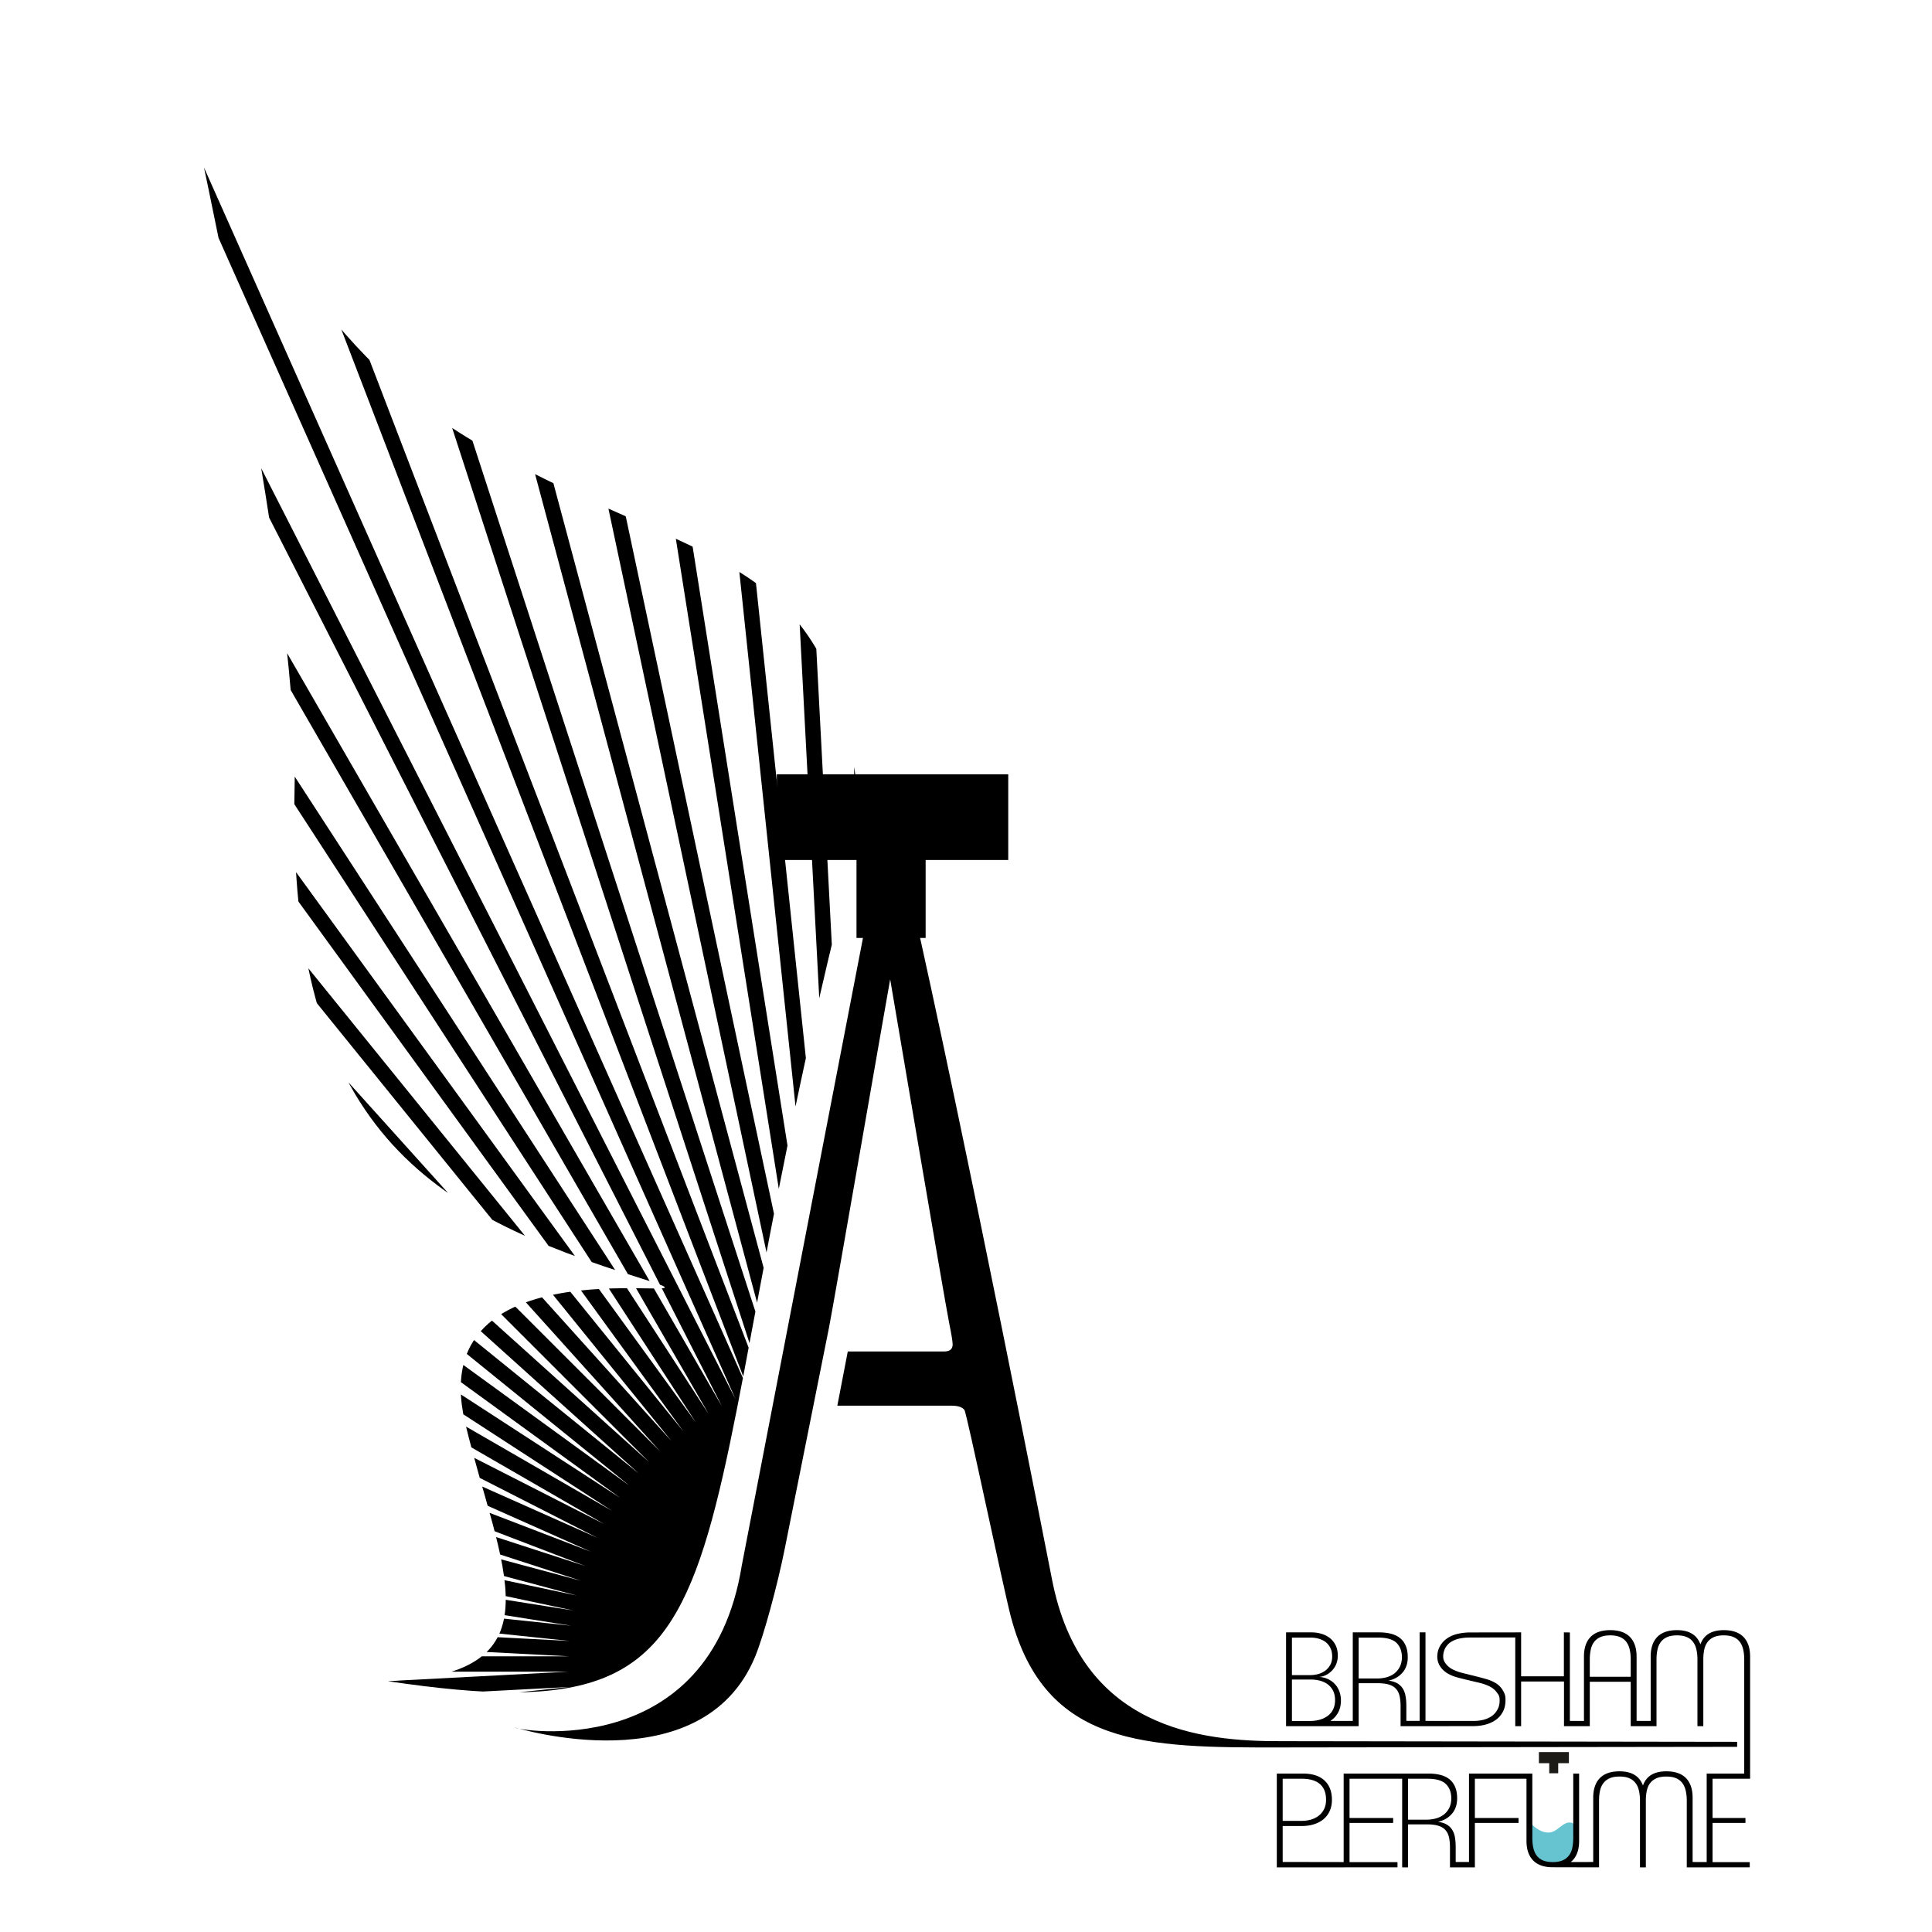
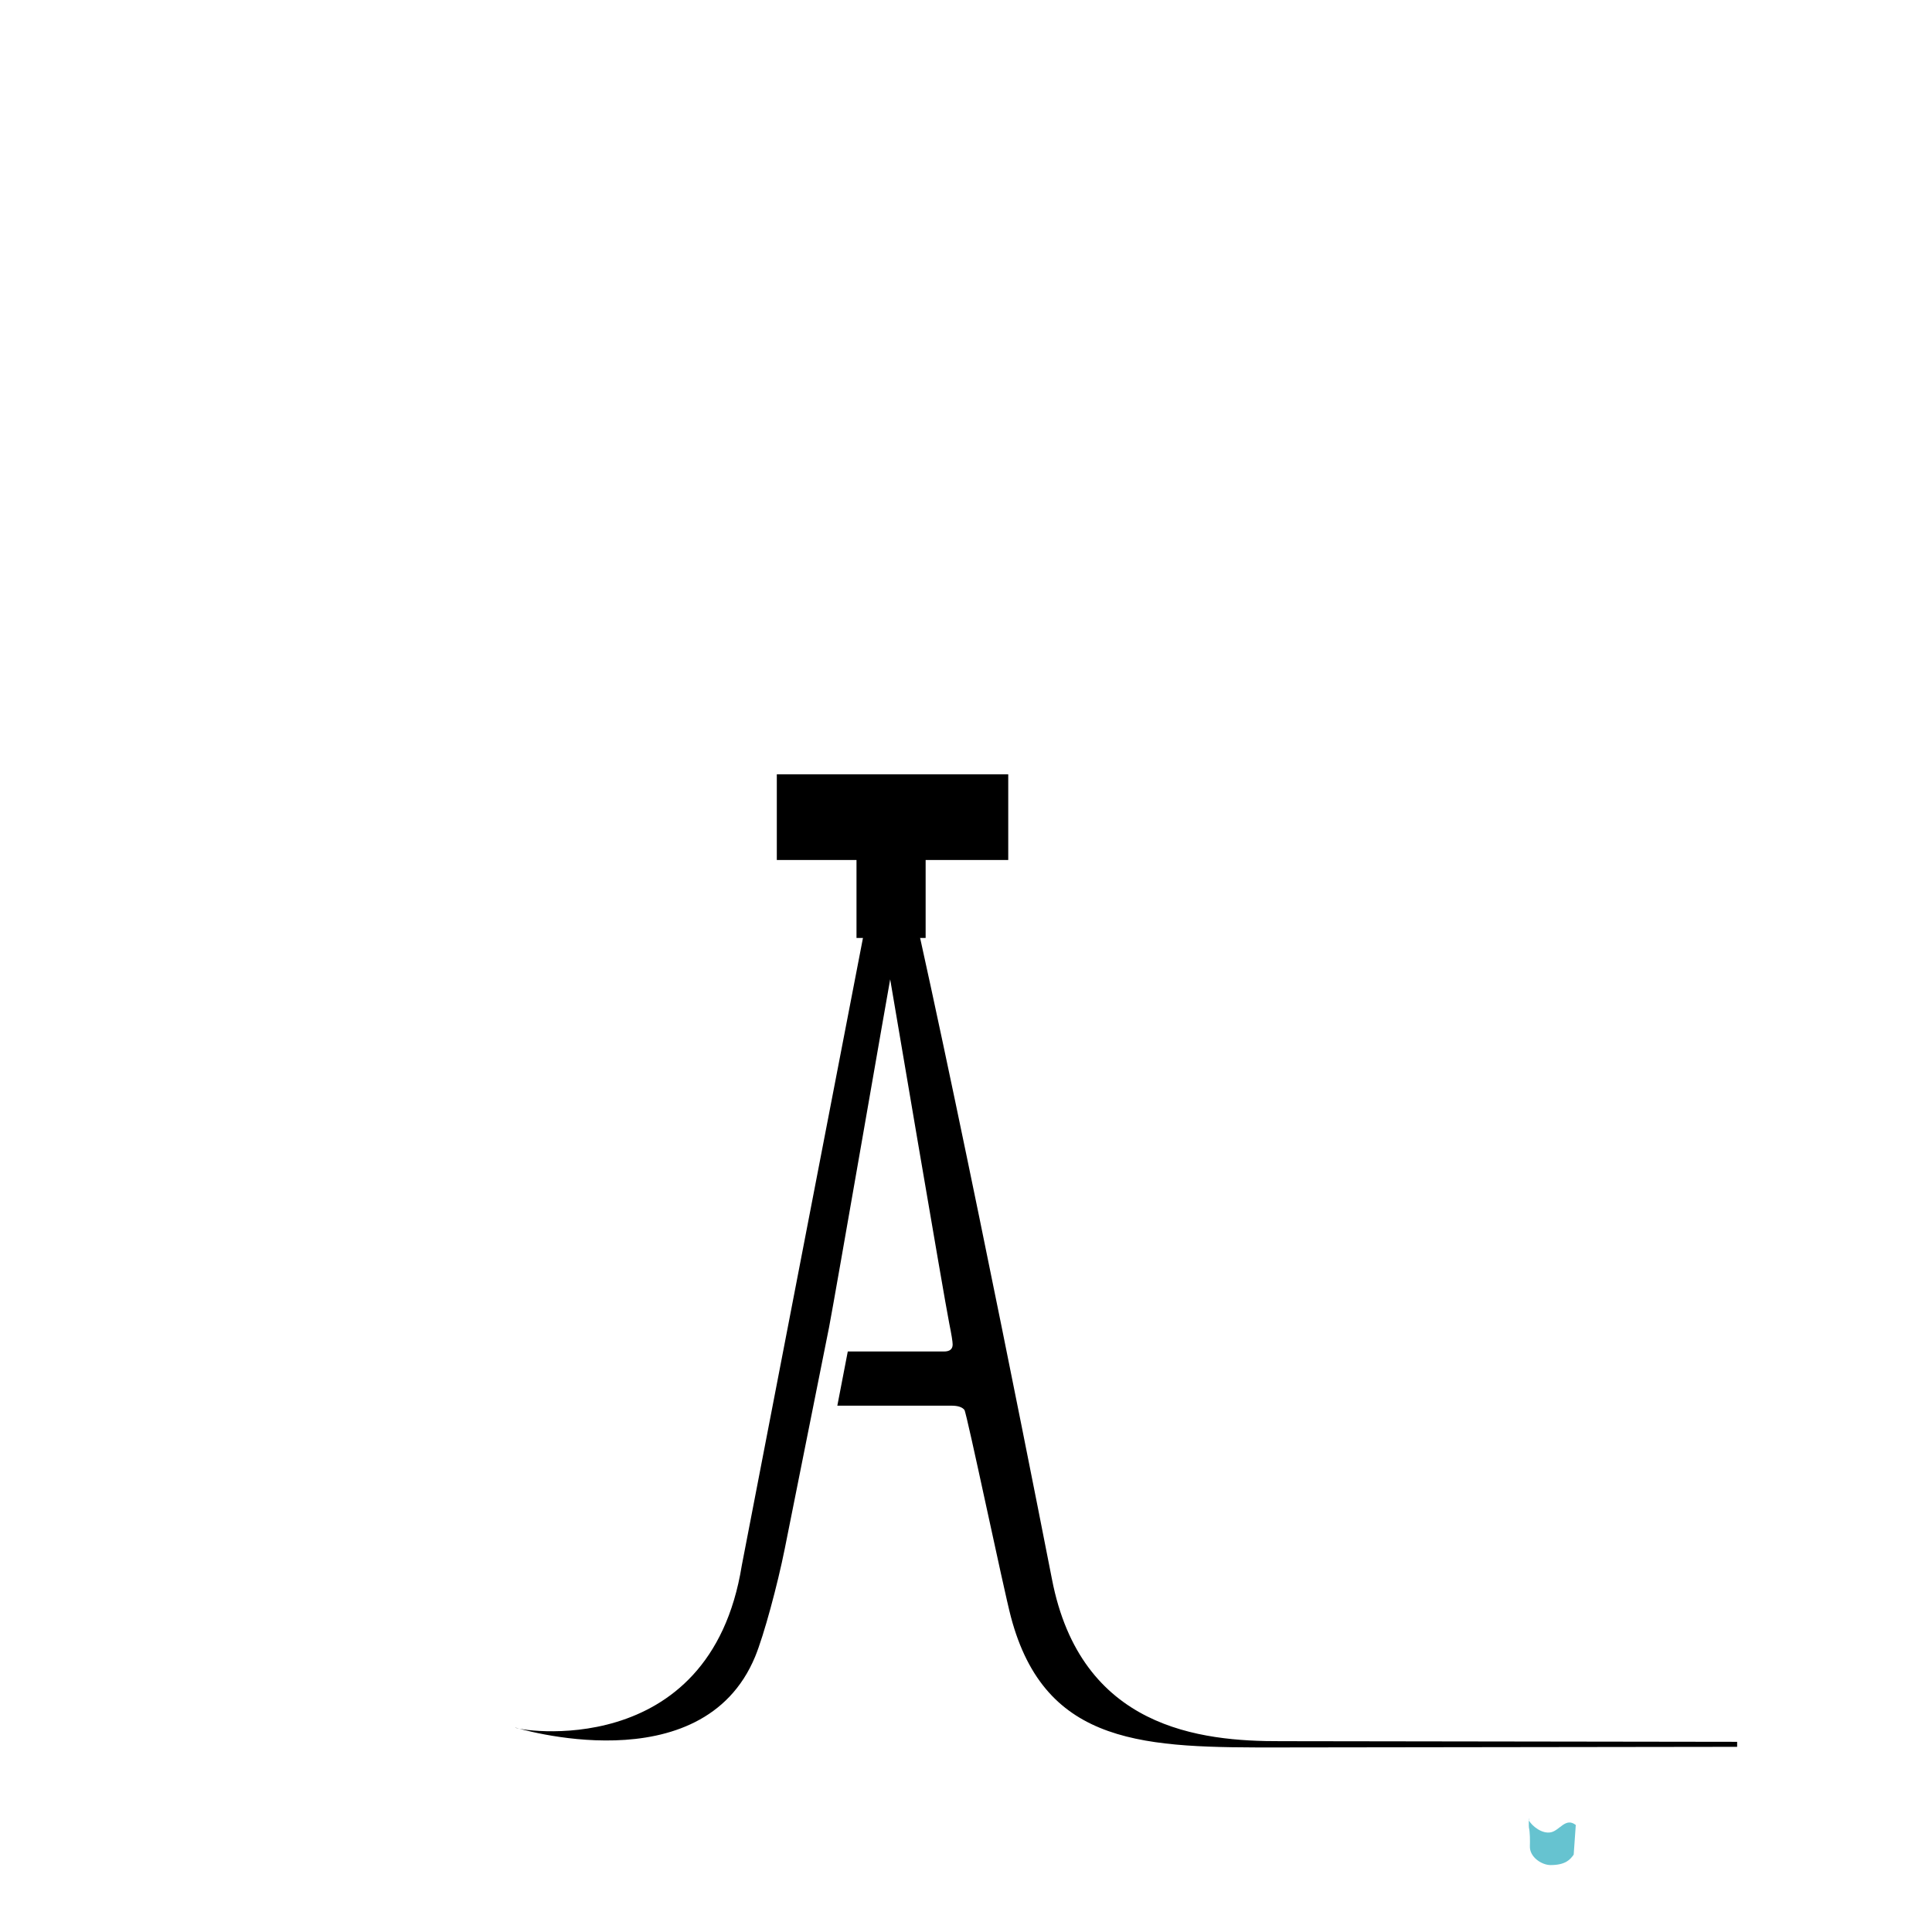
<svg xmlns="http://www.w3.org/2000/svg" width="512" height="512" viewBox="0 0 536.29 536.29" shape-rendering="geometricPrecision" image-rendering="optimizeQuality" fill-rule="evenodd">
  <defs>
    <clipPath>
      <path d="M239.02 229.8c-5.95-78.1-39.17-69.4-104.13-105.33-40.54-22.44-62.82-60.75-84.4-106.53-.35-.75 32.63 142.27 31.29 200.23-2.21 96.4 38.2 118.57 96.36 136.74 31.13 9.73-61.99-14.1-48.99 40.2 9.52 39.75 27.55 69.7-21.48 71.56 110.58 16.47 76.72-28.37 131.35-236.87z" />
    </clipPath>
    <clipPath id="B">
-       <path d="M239.02 229.8c-5.95-78.1-39.17-69.4-104.13-105.33-40.54-22.44-62.82-60.75-84.4-106.53-.35-.75 32.63 142.27 31.29 200.23-2.21 96.4 38.2 118.57 96.36 136.74 31.13 9.73-61.99-14.1-48.99 40.2 9.52 39.75 27.55 69.7-21.48 71.56 110.58 16.47 76.72-28.37 131.35-236.87z" />
-     </clipPath>
+       </clipPath>
    <clipPath>
-       <path d="M239.02 229.8c-5.95-78.1-39.17-69.4-104.13-105.33-40.54-22.44-62.82-60.75-84.4-106.53-.35-.75 32.63 142.27 31.29 200.23-2.21 96.4 38.2 118.57 96.36 136.74 31.13 9.73-61.99-14.1-48.99 40.2 9.52 39.75 27.55 69.7-21.48 71.56 110.58 16.47 76.72-28.37 131.35-236.87z" />
-     </clipPath>
+       </clipPath>
  </defs>
  <path d="M437.41 506.58l-.58 8.23c-.92 1.3-2.18 2.9-6.42 2.9-2.46 0-5.86-2.22-5.74-5.26.05-1.25.04-4.01-.26-5.12-.06-.19-.05-2.69.02-2.49.05.12.02.08.13.18l-.06-.2c.21.13-.23.31-.15.46 1 1.7 3.78 3.87 6.21 3.32 2.44-.56 4.04-4.2 6.85-2.02z" fill="#66c3d0" />
  <path d="M247.1 271.84c-.07.06-15.52 89.2-16.96 96.56l-12.3 61.48c-1.99 9.96-5.8 24.1-8.22 29.96-14.78 35.75-66.63 19.69-66.63 19.69.14.71 54.05 10.14 62.92-44.99l36.52-189.12 4.69-22.78 4.96 22.8C268.25 316.77 292 438.32 292 438.32c8 41.51 41.15 45.08 63.59 45l126.61.18v1.39l-126.86.17c-37.14.05-65.16-.1-74.73-36.24-2.02-7.62-12.26-56.63-12.9-57.45-.6-.78-1.82-1.18-3.59-1.18h-31.69l2.9-15.04h26.72c1.59 0 2.39-.66 2.39-1.94 0-.82-.32-2.76-.94-5.83-1.46-7.31-16.4-95.54-16.4-95.54z" fill-rule="nonzero" />
  <g clip-path="url(#B)">
-     <path d="M239.23 461.89h491.59m-491.59 0l490.91-25.73m-490.91 25.73l488.89-51.39m-488.89 51.39l485.53-76.9m-485.53 76.9l480.84-102.21M239.23 461.89l474.84-127.23M239.23 461.89l467.53-151.91M239.23 461.89l458.93-176.17M239.23 461.89l449.09-199.95M239.23 461.89l438.01-223.18M239.23 461.89L664.96 216.1M239.23 461.89l412.28-267.74M239.23 461.89l397.7-288.95m-397.7 288.95l382.03-309.37M239.23 461.89l365.32-328.94M239.23 461.89l347.6-347.6m-347.6 347.6L568.17 96.57M239.23 461.89L548.6 79.86M239.23 461.89l288.95-397.7m-288.95 397.7L506.97 49.61M239.23 461.89L485.02 36.16M239.23 461.89L462.41 23.88M239.23 461.89L439.18 12.8M239.23 461.89L415.4 2.96M239.23 461.89L391.14-5.64M239.23 461.89L366.46-12.94M239.23 461.89L341.44-18.95M239.23 461.89l76.9-485.53m-76.9 485.53L290.62-27m-51.39 488.89l25.73-490.91m-25.73 490.91V-29.7m0 491.59L213.5-29.02m25.73 490.91L187.85-27m51.38 488.89l-76.9-485.53m76.9 485.53L137.03-18.95m102.2 480.84L112-12.94m127.23 474.83L87.32-5.64m151.91 467.53L63.06 2.96m176.17 458.93L39.29 12.8m199.94 449.09L16.06 23.88m223.17 438.01L-6.56 36.16m245.79 425.73L-28.5 49.61m267.73 412.28L-49.71 64.19m288.94 397.7L-70.13 79.86m309.36 382.03L-89.7 96.57m328.93 365.32l-347.6-347.6m347.6 347.6l-365.32-328.94m365.32 328.94L-142.8 152.52m382.03 309.37l-397.7-288.95m397.7 288.95l-412.28-267.74m412.28 267.74L-186.49 216.1m425.72 245.79l-438-223.18m438 223.18l-449.08-199.95m449.08 199.95L-219.7 285.72m458.93 176.17l-467.52-151.91m467.52 151.91L-235.6 334.66m474.83 127.23l-480.84-102.21m480.84 102.21l-485.53-76.9m485.53 76.9l-488.89-51.39m488.89 51.39l-490.91-25.73m490.91 25.73h-491.58m491.58 0l-490.91 25.73m490.91-25.73l-488.89 51.38m488.89-51.38l-485.53 76.9m485.53-76.9l-480.84 102.2m480.84-102.2L-235.6 589.12m474.83-127.23L-228.29 613.8m467.52-151.91L-219.7 638.06m458.93-176.17l-449.08 199.94m449.08-199.94l-438 223.17m438-223.17l-425.72 245.79m425.72-245.79l-412.28 267.73m412.28-267.73l-397.7 288.94m397.7-288.94L-142.8 771.25m382.03-309.36l-365.32 328.93m365.32-328.93l-347.6 347.6m347.6-347.6L-89.7 827.21m328.93-365.32L-70.13 843.92m309.36-382.03l-288.94 397.7m288.94-397.7L-28.5 874.17m267.73-412.28L-6.56 887.61m245.79-425.72l-223.17 438m223.17-438L39.29 910.97m199.94-449.08L63.06 920.82m176.17-458.93L87.32 929.41m151.91-467.52L112 936.72m127.23-474.83l-102.2 480.84m102.2-480.84l-76.9 485.53m76.9-485.53l-51.38 488.89m51.38-488.89L213.5 952.8m25.73-490.91v491.58m0-491.58l25.73 490.91m-25.73-490.91l51.39 488.89m-51.39-488.89l76.9 485.53m-76.9-485.53l102.21 480.84M239.23 461.89l127.23 474.83M239.23 461.89l151.91 467.52M239.23 461.89L415.4 920.82M239.23 461.89l199.95 449.08M239.23 461.89l223.18 438m-223.18-438l245.79 425.72M239.23 461.89l267.74 412.28M239.23 461.89l288.95 397.7m-288.95-397.7L548.6 843.92M239.23 461.89l328.93 365.32M239.23 461.89l347.6 347.6m-347.6-347.6l365.32 328.93M239.23 461.89l382.03 309.36M239.23 461.89l397.7 288.94m-397.7-288.94l412.28 267.73M239.23 461.89l425.72 245.79M239.23 461.89l438.01 223.17M239.23 461.89l449.08 199.94M239.23 461.89l458.93 176.17M239.23 461.89L706.75 613.8M239.23 461.89l474.83 127.23M239.23 461.89l480.84 102.2m-480.84-102.2l485.53 76.9m-485.53-76.9l488.89 51.38m-488.89-51.38l490.91 25.73" stroke="#000" stroke-width="4.26" stroke-miterlimit="10" fill="none" />
-   </g>
-   <path d="M370.59 471.91c0-.98-.18-1.84-.54-2.56a5.04 5.04 0 0 0-1.47-1.79c-.61-.46-1.33-.8-2.15-1.02s-1.69-.33-2.6-.33h-5.21v11.5h5.06a9.75 9.75 0 0 0 2.62-.34 6.83 6.83 0 0 0 2.21-1.04c.64-.47 1.15-1.07 1.52-1.8.37-.74.56-1.61.56-2.62zm-.8-12.08c0-.89-.15-1.67-.47-2.33-.31-.66-.74-1.2-1.28-1.64-.54-.43-1.19-.75-1.93-.97-.75-.22-1.55-.32-2.39-.32h-5.1v10.41h5.1a8.28 8.28 0 0 0 2.29-.32 6.09 6.09 0 0 0 1.94-.97 5.11 5.11 0 0 0 1.34-1.61c.34-.64.5-1.39.5-2.25zm2.43 12.17c0 1.25-.24 2.33-.71 3.24-.47.9-1.09 1.64-1.88 2.22-.78.58-1.69 1.01-2.73 1.29-1.04.27-2.12.41-3.25.41h-6.66v-26.04h6.98c1.01 0 1.97.13 2.86.4a6.81 6.81 0 0 1 2.35 1.21 5.74 5.74 0 0 1 1.59 2.02c.39.81.58 1.76.58 2.84 0 .77-.13 1.5-.38 2.17a5.47 5.47 0 0 1-1.07 1.79c-.46.52-1 .96-1.64 1.31s-1.34.56-2.08.63c.89.05 1.71.25 2.46.6.74.35 1.38.81 1.91 1.39s.94 1.25 1.23 2.02c.29.78.44 1.61.44 2.5zm16.93-12.05c-.03-1.7-.55-3.02-1.56-3.97-1.01-.94-2.69-1.41-5.03-1.41h-5.42v11.35h5.13a10.36 10.36 0 0 0 2.55-.32c.84-.23 1.57-.58 2.21-1.06.64-.49 1.15-1.11 1.54-1.87.38-.77.58-1.68.58-2.75v.03zm1.62.05c0 1.72-.47 3.13-1.43 4.26-.95 1.12-2.24 1.87-3.88 2.26 1.06.14 1.91.42 2.55.83s1.13.92 1.48 1.54c.35.61.58 1.31.7 2.11.13.79.19 1.68.19 2.63v4.06l3.9-.01.39 1.48h-5.89v-5.46c0-1.18-.1-2.18-.3-3-.21-.82-.56-1.49-1.07-2.01s-1.17-.89-1.99-1.12-1.84-.34-3.07-.34h-5.21v11.93h-13.7l.24-1.45 11.83-.01v-24.58h7.31c1.18 0 2.26.12 3.23.36.98.24 1.82.63 2.52 1.18.7.54 1.24 1.26 1.62 2.14.39.88.58 1.94.58 3.2zm3.3 19.16v-26.04h1.62v26.04h-1.62zm23.83-7.27c0 1.28-.24 2.38-.74 3.3a6.53 6.53 0 0 1-1.99 2.25c-.83.58-1.78 1-2.84 1.28s-2.17.41-3.33.42l-13.46.02-.53-1.47 14.1.01c.92 0 1.81-.1 2.68-.32s1.63-.56 2.3-1.03c.66-.47 1.19-1.08 1.59-1.82.4-.73.59-1.49.59-2.53 0-1.18-.25-1.49-.77-2.2s-1.19-1.27-2.01-1.68-1.74-.74-2.77-.99l-3.05-.72a83.12 83.12 0 0 1-3.11-.78c-1.04-.27-1.97-.66-2.79-1.15-.82-.5-1.49-1.14-2.01-1.93-.52-.78-.87-1.82-.78-3.09.08-.99.28-1.76.82-2.66.54-.89 1.24-1.61 2.1-2.15.85-.55 1.82-.93 2.89-1.16a15.38 15.38 0 0 1 3.24-.35l14.21-.02v1.4l-14.37.03c-.85 0-1.7.08-2.57.25s-1.67.46-2.39.89c-.72.42-1.15.88-1.61 1.58s-.66 1.67-.69 2.25c-.06 1.08.26 1.71.76 2.36.51.65 1.17 1.18 1.99 1.58s1.74.72 2.77.97l3.18.79a103.05 103.05 0 0 1 3.31.88c1.04.31 1.95.71 2.74 1.22a5.44 5.44 0 0 1 1.85 1.99c.46.82.69 1.25.69 2.58zm16.24 7.27v-12.4h-11.9v12.4h-1.63v-26.04h1.63v12.19h11.87v-12.19l1.66.02v24.55l4.5.02.22 1.45h-6.35zm18.52-18.5c0-1.04-.09-1.97-.29-2.8-.19-.83-.5-1.53-.94-2.11-.43-.58-1.01-1.02-1.73-1.33-.73-.31-1.63-.47-2.72-.47-1.08 0-1.99.16-2.71.47s-1.31.75-1.75 1.33c-.45.58-.76 1.28-.94 2.11a13.2 13.2 0 0 0-.28 2.8v4.79h11.36v-4.79zm0 18.5v-12.33H441.3v12.33h-1.62v-19.31c0-2.39.61-4.21 1.84-5.47 1.23-1.25 3.05-1.88 5.46-1.88 2.42 0 4.24.64 5.47 1.9 1.23 1.27 1.84 3.08 1.84 5.45v17.84l4.51.01 1.02 1.46h-7.16zm31.51 14.59v-33.08c0-1.03-.1-1.97-.29-2.8s-.51-1.54-.94-2.11c-.44-.58-1.01-1.03-1.74-1.34-.72-.31-1.63-.47-2.71-.47-1.09 0-1.99.16-2.71.47-.73.31-1.31.76-1.76 1.34-.44.57-.76 1.28-.94 2.11s-.27 1.77-.27 2.8v18.49h-1.63v-18.49c0-1.03-.09-1.97-.29-2.8-.19-.83-.5-1.54-.94-2.11-.43-.58-1.01-1.03-1.73-1.34-.73-.31-1.63-.47-2.72-.47-1.08 0-1.99.16-2.71.47s-1.31.76-1.75 1.34c-.45.57-.76 1.28-.94 2.11-.19.83-.28 1.77-.28 2.8v18.49h-1.62v-19.31c0-2.39.61-4.21 1.84-5.47 1.23-1.25 3.05-1.88 5.46-1.88 3.38 0 5.55 1.32 6.51 3.95.92-2.63 3.08-3.95 6.48-3.95 2.41 0 4.23.63 5.46 1.88 1.23 1.26 1.85 3.08 1.85 5.47v33.9h-1.63zm-116.08 5.84c0-1.92-.56-3.37-1.7-4.36-1.13-.98-2.79-1.48-4.99-1.48h-5.35v11.69h5.28c.94 0 1.83-.13 2.66-.38.83-.26 1.55-.63 2.15-1.12s1.08-1.1 1.43-1.82.52-1.57.52-2.53zm1.63-.01c0 1.2-.21 2.26-.63 3.16-.42.91-1.01 1.67-1.76 2.28s-1.65 1.08-2.68 1.39c-1.05.32-2.18.47-3.42.47h-5.18v9.97l17.95.03-.85 1.47h-18.73v-26.04h7.22c2.61 0 4.61.63 6 1.91s2.08 3.07 2.08 5.36zm3.26 18.77v-26.04h17.53v1.44h-15.9v10.89h12.11v1.37h-12.11v10.89h13.31v1.45h-14.94zm29.88-19.21c-.03-1.7-.55-3.02-1.56-3.97s-2.69-1.42-5.03-1.42h-5.42v11.36h5.13a9.91 9.91 0 0 0 2.55-.33c.83-.22 1.57-.57 2.21-1.05.64-.49 1.15-1.12 1.54-1.87.38-.77.58-1.69.58-2.75v.03zm1.62.05c0 1.71-.47 3.13-1.43 4.26-.95 1.12-2.24 1.87-3.88 2.26 1.06.14 1.91.42 2.55.83.63.41 1.13.92 1.48 1.54.35.61.58 1.31.7 2.11.12.79.18 1.67.18 2.63v4.03h4.68l.38 1.5h-6.65v-5.46c0-1.18-.1-2.18-.3-3-.21-.82-.56-1.49-1.07-2.01s-1.17-.89-1.99-1.12-1.85-.35-3.08-.35h-5.2v11.94h-1.63v-26.04h7.31c1.18 0 2.26.12 3.23.36.98.24 1.82.63 2.52 1.17.7.55 1.24 1.26 1.62 2.14.39.88.58 1.95.58 3.21zm4.92-5.44v10.89h12.12v1.37H409.4v12.34h-1.63v-26.04h16.47v1.44H409.4zm28.94 17.23c0 2.39-.62 4.21-1.85 5.46-1.23 1.26-3.05 1.88-5.46 1.88s-4.23-.63-5.46-1.9c-1.23-1.26-1.84-3.08-1.84-5.44v-18.67h1.62v17.85c0 1.06.1 2 .29 2.83.2.84.51 1.54.94 2.11.44.58 1.02 1.02 1.74 1.32.72.31 1.63.46 2.71.46 1.09 0 1.99-.16 2.72-.47.72-.32 1.3-.76 1.75-1.34.44-.58.76-1.28.94-2.11s.27-1.77.27-2.8v-17.85h1.63v18.67zm29.88 7.37v-18.5c0-1.03-.1-1.96-.29-2.79-.2-.84-.51-1.54-.94-2.11-.44-.58-1.02-1.03-1.74-1.34-.72-.32-1.63-.47-2.71-.47-1.09 0-1.99.15-2.72.47-.72.31-1.3.76-1.75 1.34-.45.57-.76 1.27-.94 2.11-.18.83-.27 1.76-.27 2.79v18.5h-1.63v-18.5c0-1.03-.1-1.96-.29-2.79-.19-.84-.5-1.54-.94-2.11-.43-.58-1.01-1.03-1.74-1.34-.72-.32-1.62-.47-2.71-.47-1.08 0-1.99.15-2.71.47-.72.31-1.31.76-1.75 1.34-.45.57-.76 1.27-.95 2.11-.18.83-.27 1.76-.27 2.79v18.5l-12.84-.03v-1.44l11.22-.02v-17.83c0-2.38.61-4.2 1.84-5.46 1.23-1.25 3.05-1.88 5.46-1.88 3.38 0 5.55 1.32 6.51 3.94.92-2.62 3.08-3.94 6.48-3.94 2.41 0 4.23.63 5.46 1.88 1.23 1.26 1.84 3.08 1.84 5.46v17.83l5.19.02-.75 1.47h-6.06zm5.53 0v-26.04h11.98v1.44h-10.35v10.89h9.13v1.37h-9.13v10.89h10.32v1.45h-11.95z" fill-rule="nonzero" />
+     </g>
  <path d="M215.63 214.94h64.24v23.78h-22.93v21.64h-19.19v-21.64h-22.12z" />
-   <path d="M427.17 486.35h8.33v3.08h-2.97v2.8h-2.49v-2.8h-2.87z" fill="#1c1b17" />
</svg>